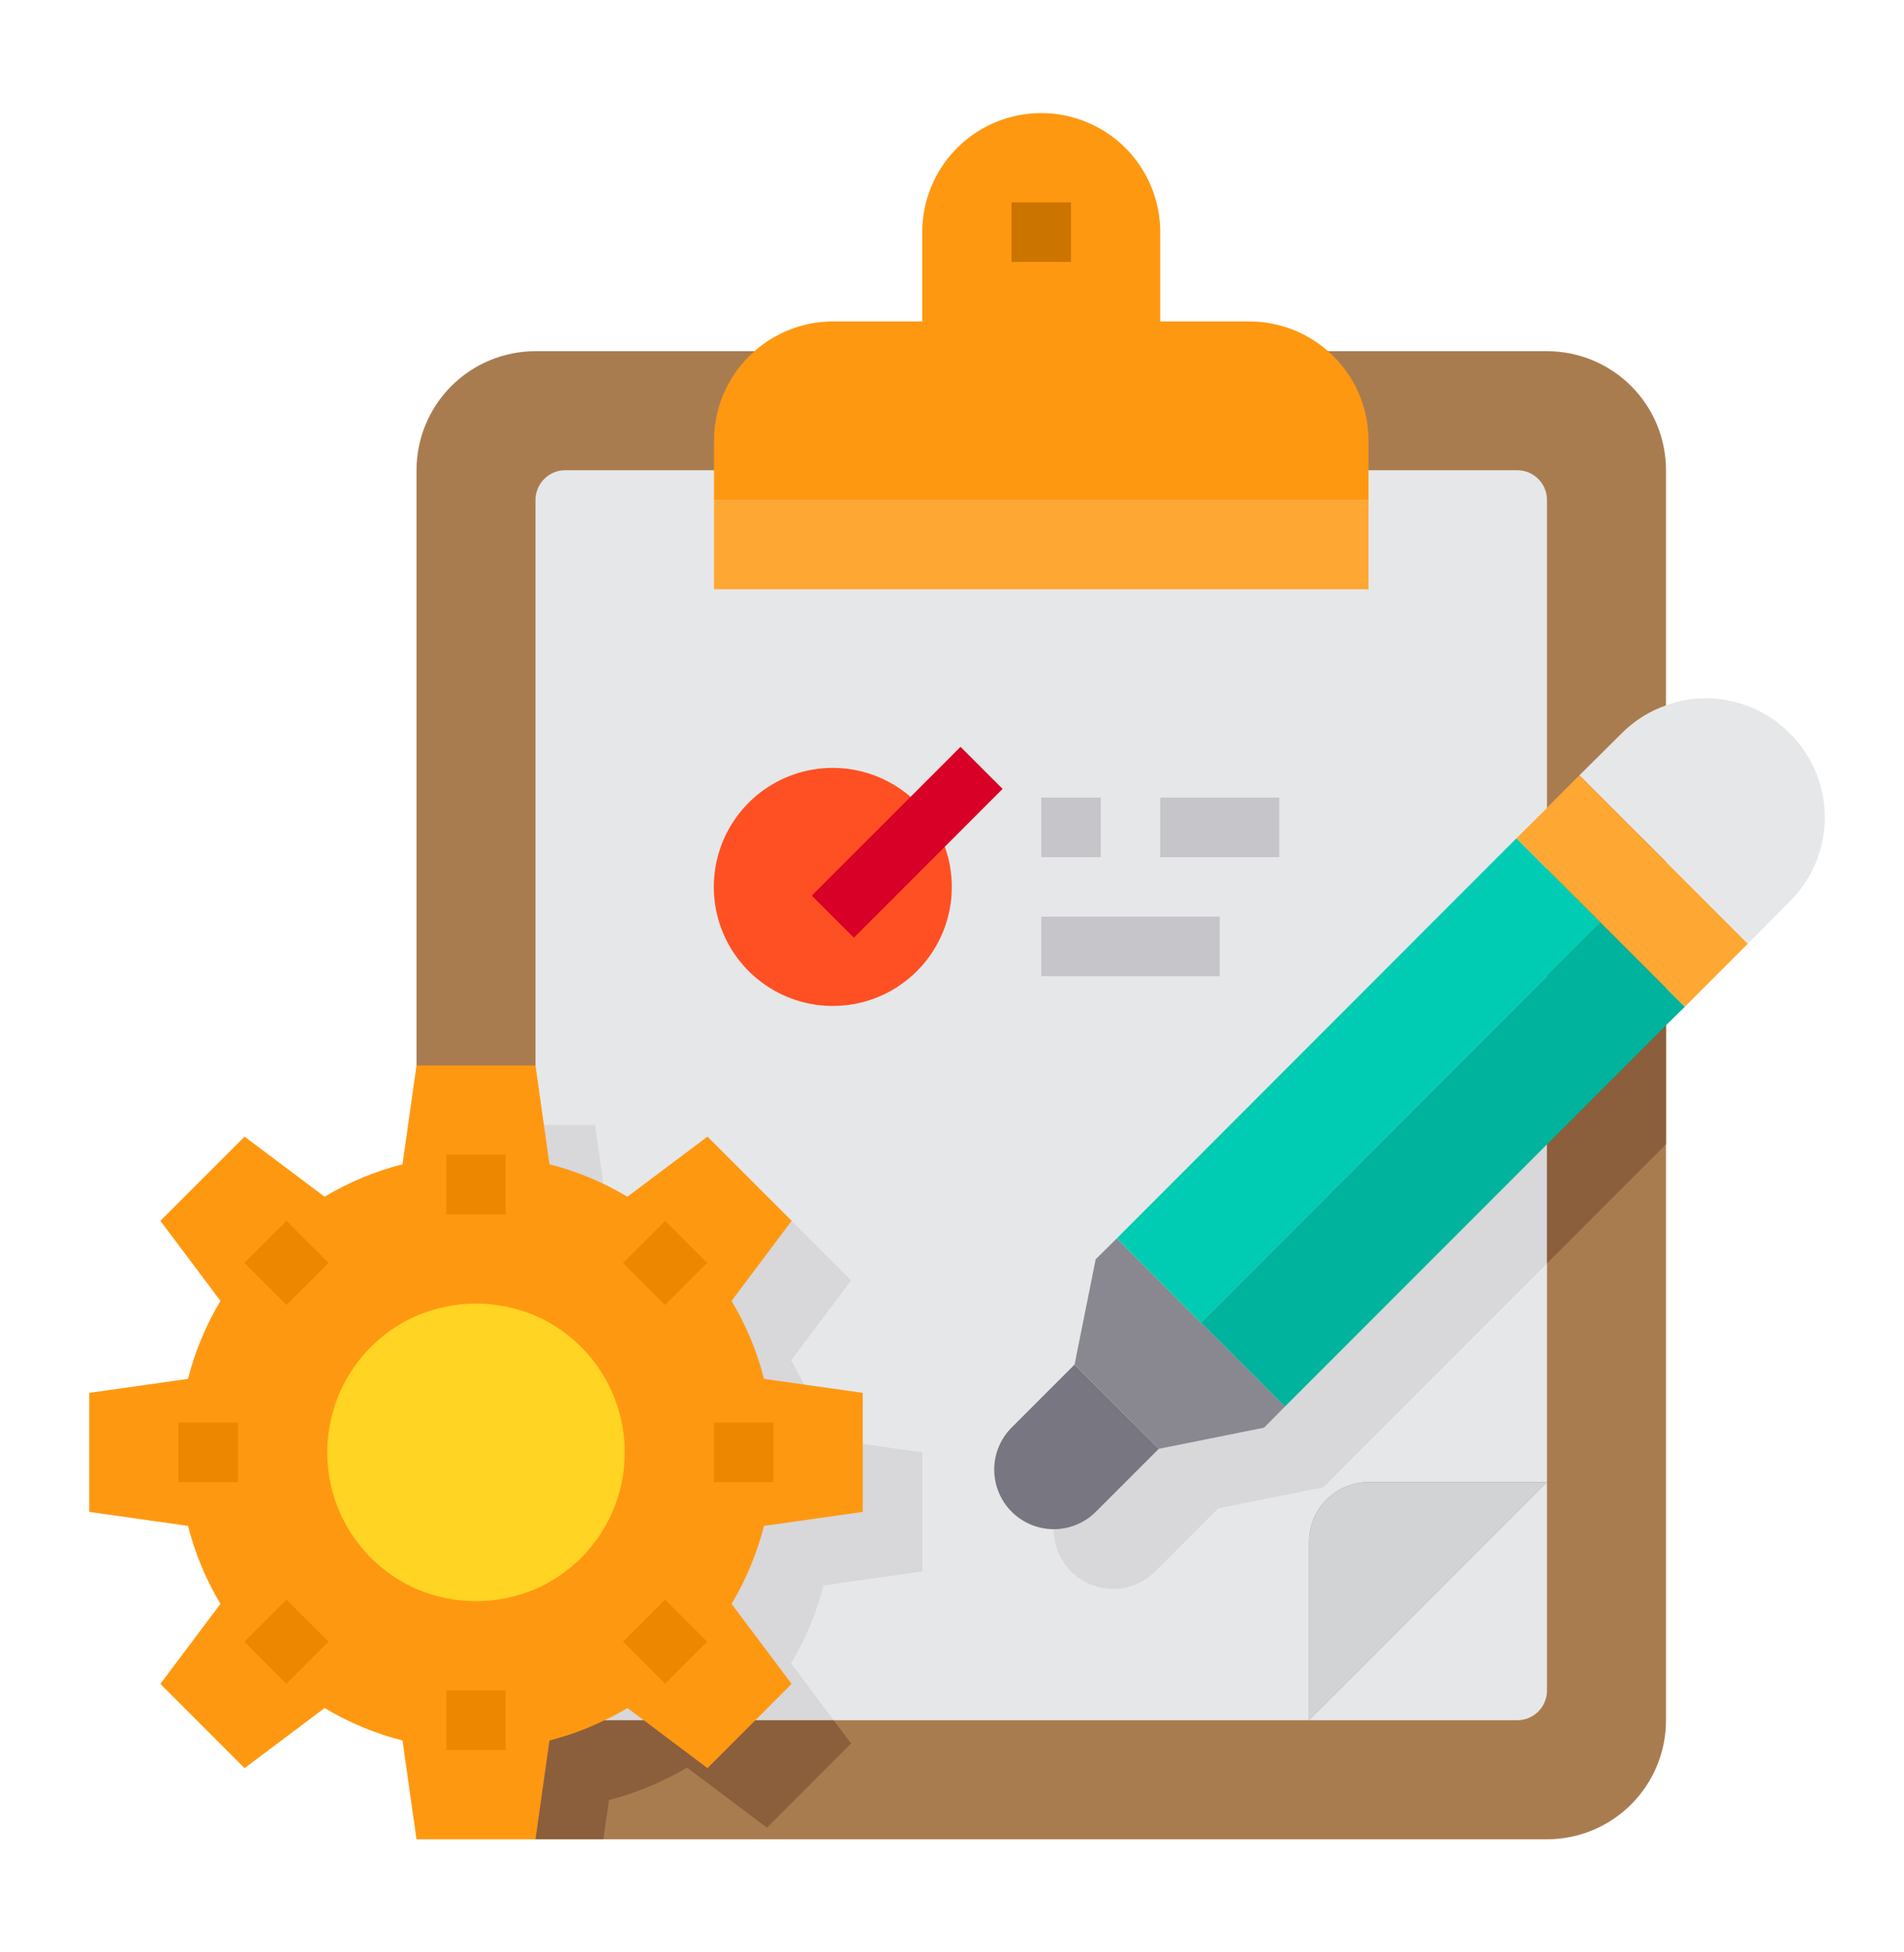
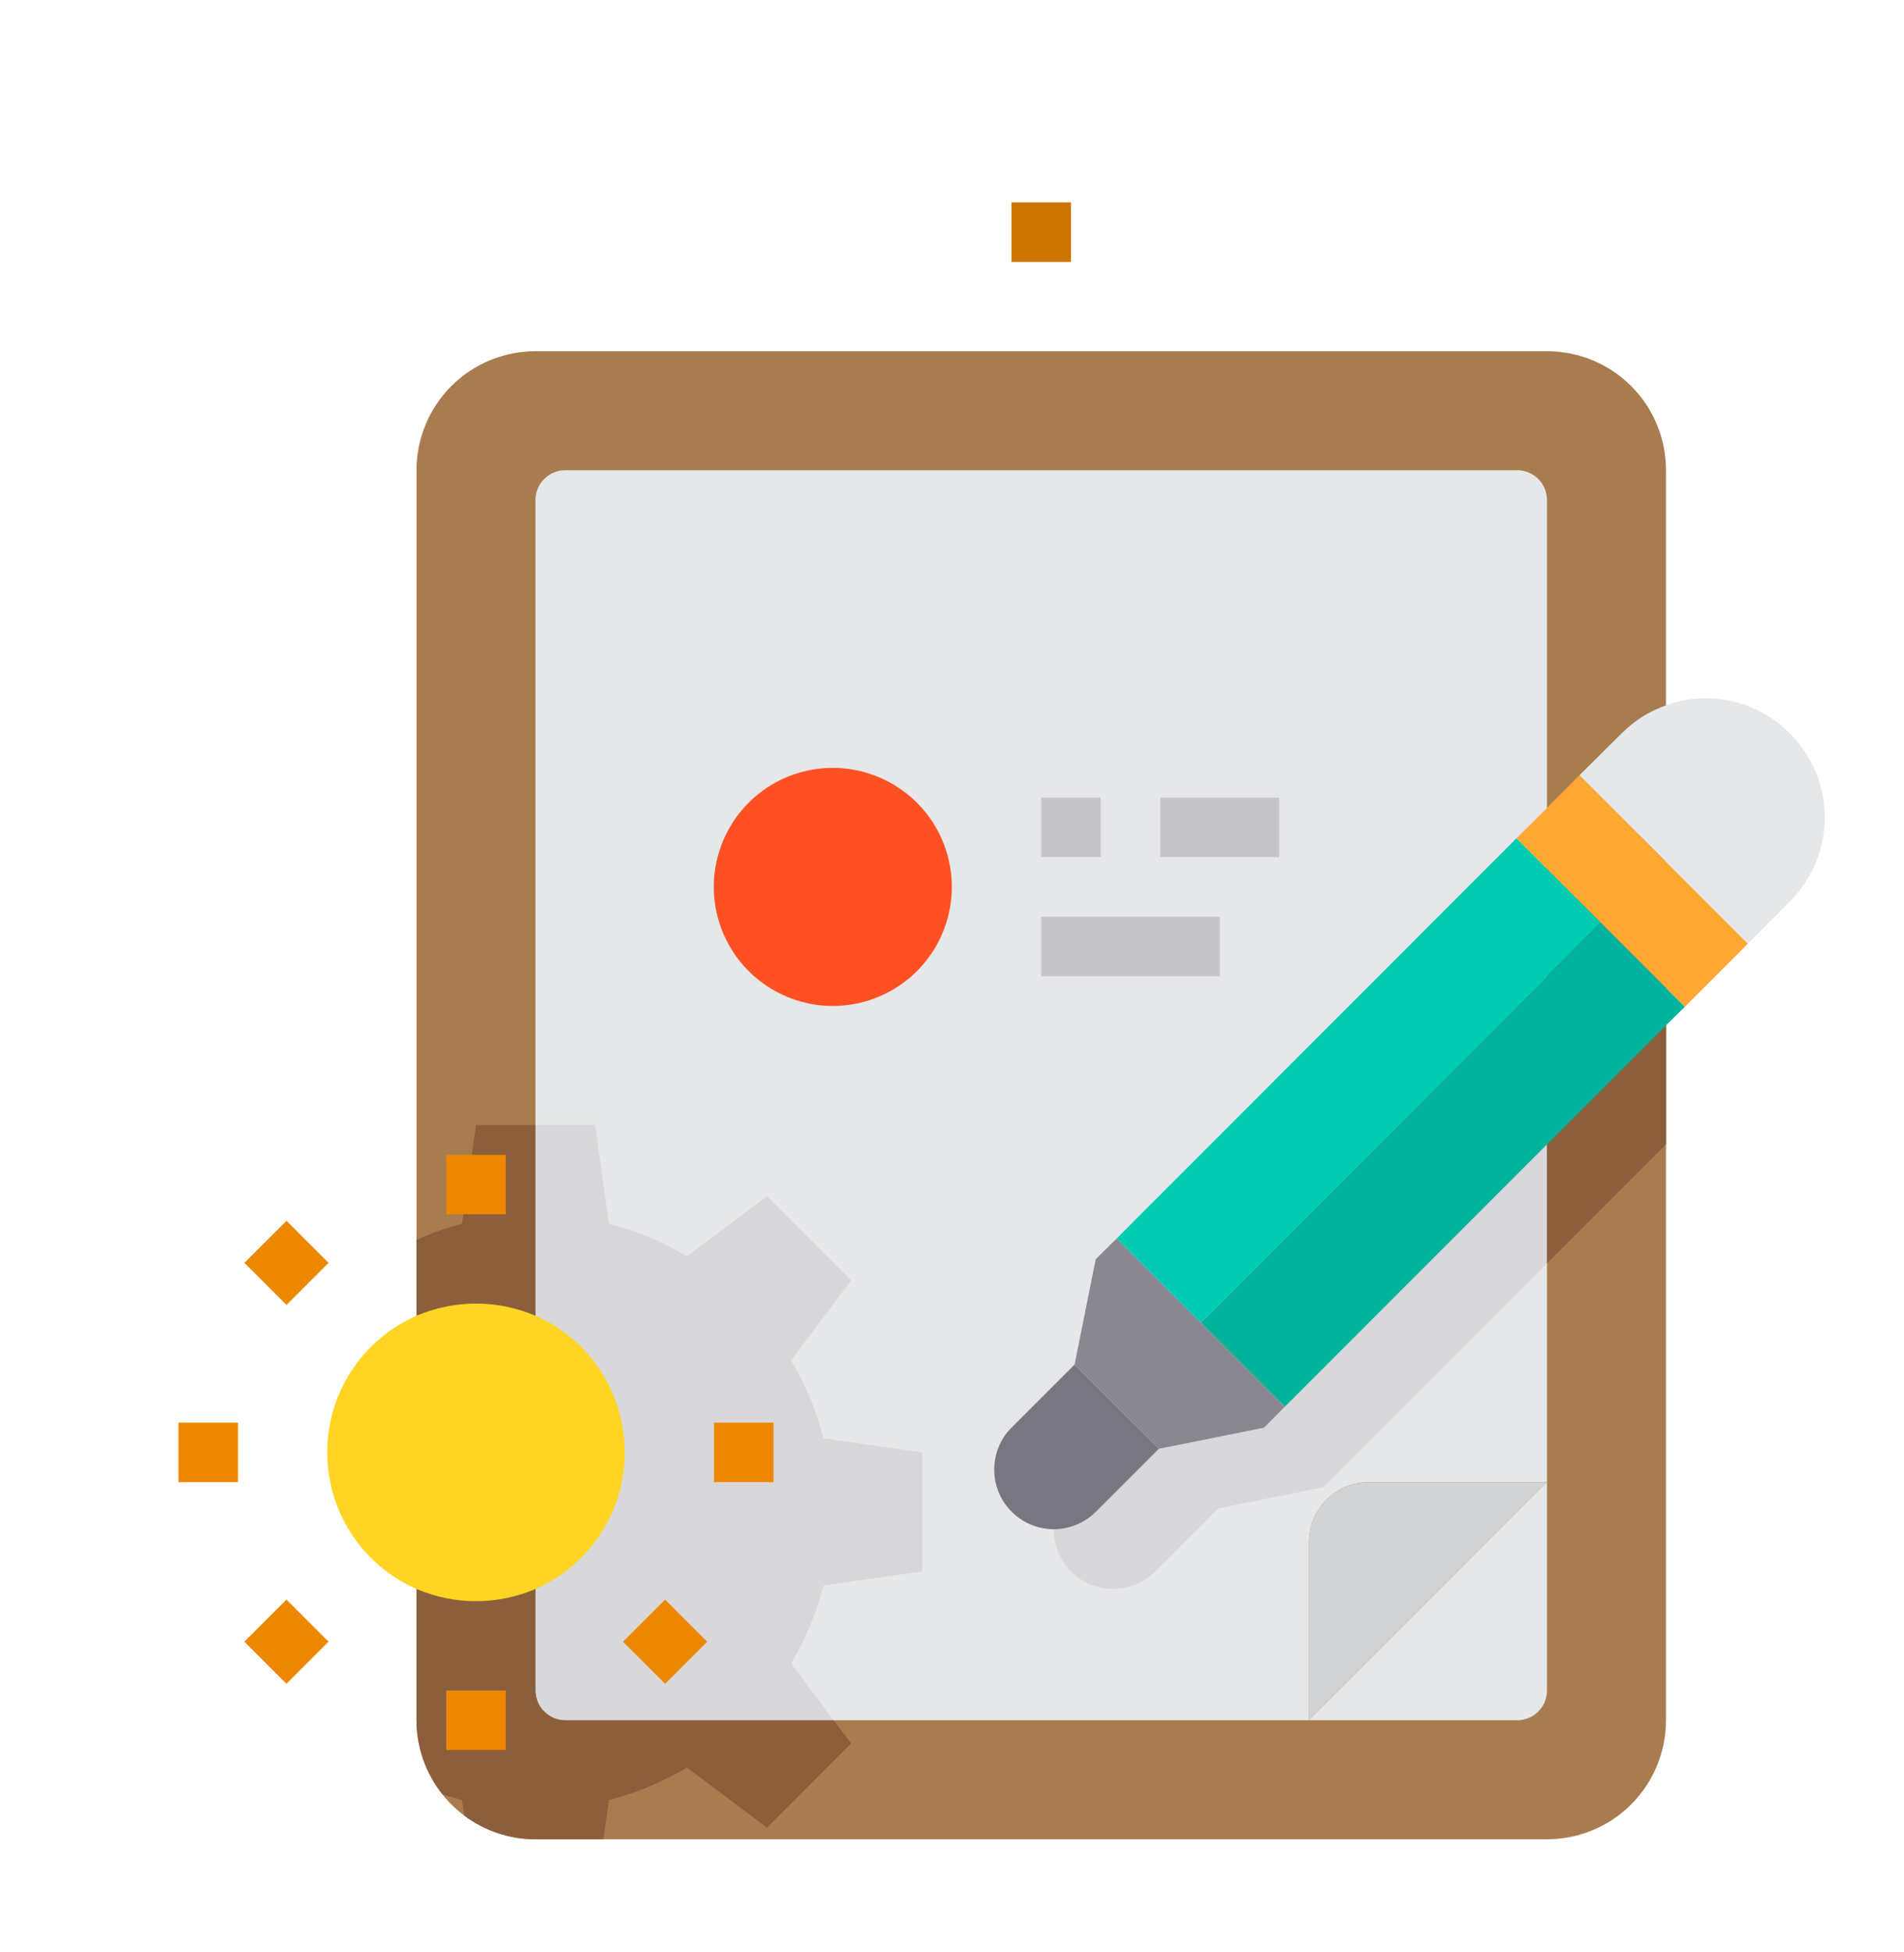
<svg xmlns="http://www.w3.org/2000/svg" width="40" height="41" viewBox="0 0 40 41" fill="none">
  <path d="M35 9.875V36.125C35 36.788 34.737 37.424 34.268 37.893C33.799 38.362 33.163 38.625 32.5 38.625H11.25C10.709 38.625 10.183 38.45 9.75 38.125C9.579 37.998 9.425 37.849 9.294 37.681C8.943 37.238 8.751 36.69 8.75 36.125V9.875C8.75 9.212 9.013 8.576 9.482 8.107C9.951 7.638 10.587 7.375 11.25 7.375H32.5C33.163 7.375 33.799 7.638 34.268 8.107C34.737 8.576 35 9.212 35 9.875Z" fill="#A97C50" />
  <path d="M32.5 10.5V31.125H28.75C28.419 31.126 28.101 31.258 27.867 31.492C27.633 31.726 27.501 32.044 27.5 32.375V36.125H11.875C11.709 36.125 11.55 36.059 11.433 35.942C11.316 35.825 11.25 35.666 11.25 35.5V10.5C11.25 10.334 11.316 10.175 11.433 10.058C11.55 9.941 11.709 9.875 11.875 9.875H31.875C32.041 9.875 32.2 9.941 32.317 10.058C32.434 10.175 32.5 10.334 32.5 10.5Z" fill="#E6E7E8" />
  <path d="M24.269 27.694L23.825 29.906L22.5 31.231C22.268 31.467 22.137 31.785 22.137 32.116C22.137 32.447 22.268 32.764 22.5 33C22.616 33.116 22.754 33.208 22.906 33.271C23.057 33.334 23.22 33.367 23.384 33.367C23.549 33.367 23.711 33.334 23.863 33.271C24.015 33.208 24.153 33.116 24.269 33L25.594 31.675L27.806 31.231L28.244 30.788L32.5 26.531V19.469L24.269 27.694Z" fill="#D8D7DA" />
  <path d="M35 16.969L32.5 19.468V26.531L35 24.031V16.969Z" fill="#8B5E3C" />
  <path d="M17.3 33.294C17.154 33.87 16.924 34.421 16.619 34.931L17.512 36.125H11.875C11.709 36.125 11.55 36.059 11.433 35.942C11.316 35.825 11.25 35.666 11.25 35.5V23.625H12.5L12.794 25.7C13.37 25.846 13.921 26.076 14.431 26.381L16.113 25.119L17.881 26.887L16.619 28.569C16.924 29.079 17.154 29.63 17.3 30.206L19.375 30.5V33L17.3 33.294Z" fill="#D8D7DA" />
  <path d="M37.6 15.4C37.369 15.167 37.095 14.982 36.792 14.856C36.49 14.729 36.165 14.664 35.837 14.663C35.551 14.662 35.268 14.713 35 14.813C34.649 14.935 34.331 15.136 34.069 15.4L33.181 16.281L35 18.1L36.719 19.819L37.6 18.931C37.833 18.7 38.018 18.425 38.144 18.122C38.271 17.819 38.336 17.494 38.336 17.166C38.336 16.837 38.271 16.512 38.144 16.209C38.018 15.906 37.833 15.631 37.6 15.4Z" fill="#E6E7E8" />
  <path d="M35 18.1L33.181 16.281L32.5 16.962V16.969L31.856 17.606L32.5 18.25L33.625 19.375L35 20.75L35.394 21.144L36.719 19.819L35 18.1Z" fill="#FFA733" />
  <path d="M32.5 31.125L27.5 36.125V32.375C27.501 32.044 27.633 31.726 27.867 31.492C28.101 31.258 28.419 31.126 28.75 31.125H32.5Z" fill="#D1D3D4" />
  <path d="M32.5 31.125V35.5C32.5 35.666 32.434 35.825 32.317 35.942C32.2 36.059 32.041 36.125 31.875 36.125H27.5L32.5 31.125Z" fill="#E6E7E8" />
  <path d="M24.344 30.425L23.019 31.75C22.843 31.924 22.621 32.042 22.378 32.09C22.136 32.138 21.885 32.112 21.657 32.017C21.429 31.922 21.234 31.762 21.097 31.557C20.96 31.351 20.887 31.11 20.887 30.863C20.887 30.699 20.918 30.537 20.981 30.386C21.043 30.234 21.134 30.097 21.25 29.981L22.575 28.656L24.344 30.425Z" fill="#787680" />
  <path d="M26.994 29.538L26.556 29.981L24.344 30.425L22.575 28.656L23.019 26.444L23.462 26.006L25.225 27.775H25.231L26.994 29.538Z" fill="#898890" />
  <path d="M32.5 18.25L31.856 17.606L23.462 26.006L25.225 27.775H25.231L32.5 20.5L33.625 19.375L32.5 18.25Z" fill="#00CCB3" />
  <path d="M35 20.75L33.625 19.375L32.5 20.5L25.231 27.775L26.994 29.538L32.5 24.031L35 21.531L35.394 21.144L35 20.75Z" fill="#00B39D" />
  <path d="M19.55 17.2C19.869 17.66 20.024 18.213 19.992 18.771C19.959 19.33 19.74 19.861 19.369 20.28C18.999 20.7 18.499 20.982 17.949 21.084C17.398 21.185 16.83 21.099 16.335 20.839C15.839 20.579 15.445 20.161 15.216 19.651C14.986 19.141 14.935 18.568 15.069 18.025C15.203 17.482 15.516 17 15.956 16.655C16.397 16.311 16.941 16.124 17.5 16.125C17.903 16.126 18.3 16.224 18.657 16.412C19.013 16.599 19.32 16.869 19.55 17.2Z" fill="#FF5023" />
-   <path d="M15 10.5H28.75V12.375H15V10.5Z" fill="#FFA733" />
-   <path d="M27.9 7.375C27.444 6.973 26.858 6.751 26.25 6.75H24.375V4.875C24.375 4.212 24.112 3.576 23.643 3.107C23.174 2.638 22.538 2.375 21.875 2.375C21.212 2.375 20.576 2.638 20.107 3.107C19.638 3.576 19.375 4.212 19.375 4.875V6.75H17.5C16.837 6.751 16.202 7.015 15.734 7.484C15.265 7.952 15.002 8.587 15 9.25V10.5H28.75V9.25C28.75 8.895 28.674 8.544 28.528 8.221C28.381 7.897 28.167 7.609 27.9 7.375Z" fill="#FF9811" />
  <path d="M17.881 36.612L17.119 37.375L16.113 38.381L14.775 37.375L14.431 37.119C14.275 37.213 14.115 37.298 13.95 37.375C13.58 37.556 13.193 37.699 12.794 37.8L12.675 38.625H11.25C10.709 38.625 10.183 38.45 9.75 38.125L9.706 37.8C9.569 37.763 9.425 37.725 9.294 37.681C8.943 37.238 8.751 36.69 8.75 36.125V26.038C9.058 25.896 9.378 25.783 9.706 25.7L10 23.625H11.25V35.5C11.25 35.666 11.316 35.825 11.433 35.942C11.55 36.059 11.709 36.125 11.875 36.125H17.512L17.881 36.612Z" fill="#8B5E3C" />
-   <path d="M16.05 32.044C15.904 32.62 15.674 33.171 15.369 33.681L16.631 35.362L15.869 36.125L14.863 37.131L13.525 36.125L13.181 35.869C13.025 35.963 12.865 36.048 12.7 36.125C12.33 36.306 11.943 36.449 11.544 36.55L11.25 38.625H8.75L8.456 36.55C7.88 36.404 7.329 36.174 6.819 35.869L5.138 37.131L3.369 35.362L4.631 33.681C4.326 33.171 4.096 32.62 3.95 32.044L1.875 31.75V29.25L3.95 28.956C4.096 28.38 4.326 27.829 4.631 27.319L3.369 25.637L5.138 23.869L6.819 25.131C7.329 24.826 7.88 24.596 8.456 24.45L8.75 22.375H11.25L11.544 24.45C12.12 24.596 12.671 24.826 13.181 25.131L14.863 23.869L16.631 25.637L15.369 27.319C15.674 27.829 15.904 28.38 16.05 28.956L18.125 29.25V31.75L16.05 32.044Z" fill="#FF9811" />
  <path d="M11.25 27.631C10.855 27.462 10.43 27.375 10 27.375C9.57 27.375 9.145 27.462 8.75 27.631C8.193 27.875 7.718 28.277 7.385 28.786C7.052 29.296 6.875 29.891 6.875 30.5C6.875 31.109 7.052 31.704 7.385 32.214C7.718 32.723 8.193 33.124 8.75 33.369C9.145 33.538 9.57 33.625 10 33.625C10.43 33.625 10.855 33.538 11.25 33.369C11.808 33.124 12.282 32.723 12.615 32.214C12.948 31.704 13.125 31.109 13.125 30.5C13.125 29.891 12.948 29.296 12.615 28.786C12.282 28.277 11.808 27.875 11.25 27.631Z" fill="#FFD422" />
  <path d="M21.25 4.25H22.5V5.5H21.25V4.25Z" fill="#CC7400" />
  <path d="M9.375 24.25H10.625V25.5H9.375V24.25Z" fill="#EE8700" />
  <path d="M5.135 26.52L6.019 25.637L6.903 26.52L6.019 27.404L5.135 26.52Z" fill="#EE8700" />
  <path d="M3.75 29.875H5V31.125H3.75V29.875Z" fill="#EE8700" />
  <path d="M5.134 34.475L6.018 33.591L6.902 34.475L6.018 35.359L5.134 34.475Z" fill="#EE8700" />
  <path d="M9.375 35.5H10.625V36.75H9.375V35.5Z" fill="#EE8700" />
  <path d="M13.089 34.476L13.973 33.592L14.856 34.476L13.973 35.359L13.089 34.476Z" fill="#EE8700" />
  <path d="M15 29.875H16.25V31.125H15V29.875Z" fill="#EE8700" />
-   <path d="M13.089 26.521L13.973 25.638L14.857 26.521L13.973 27.405L13.089 26.521Z" fill="#EE8700" />
-   <path d="M17.054 18.808L20.179 15.684L21.063 16.567L17.938 19.692L17.054 18.808Z" fill="#D80027" />
  <path d="M21.875 16.75H23.125V18H21.875V16.75Z" fill="#C6C5CA" />
  <path d="M24.375 16.75H26.875V18H24.375V16.75Z" fill="#C6C5CA" />
  <path d="M21.875 19.25H25.625V20.5H21.875V19.25Z" fill="#C6C5CA" />
</svg>